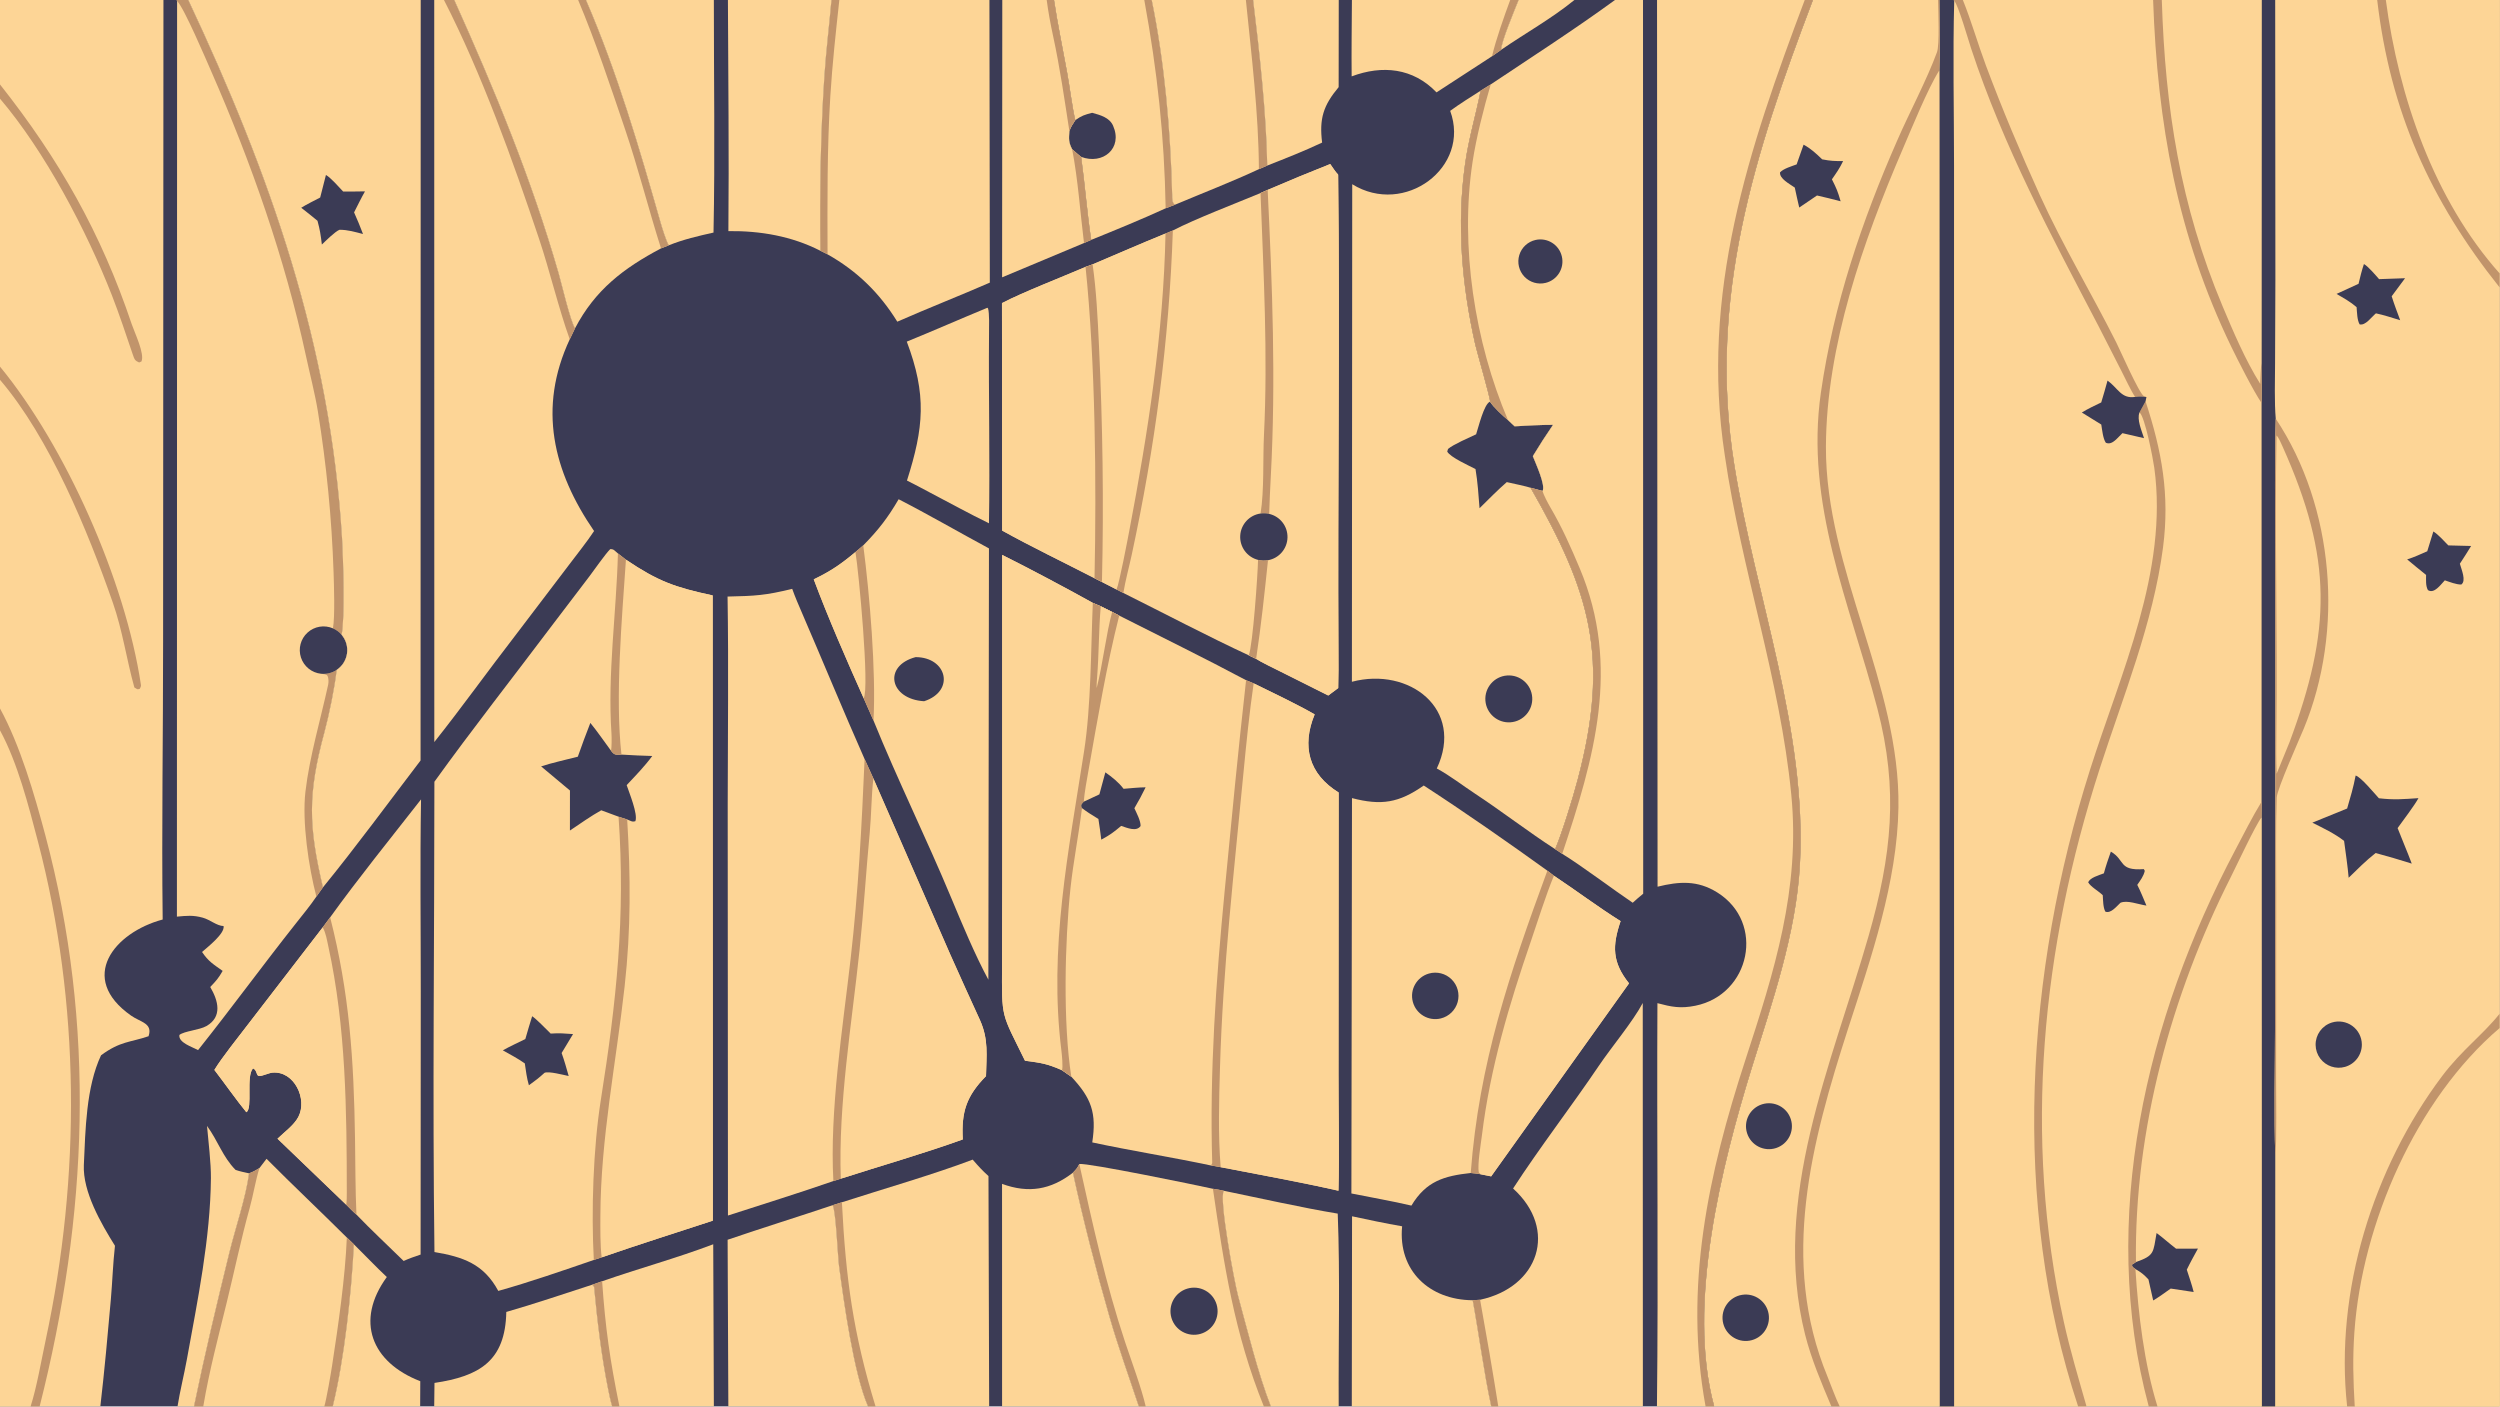
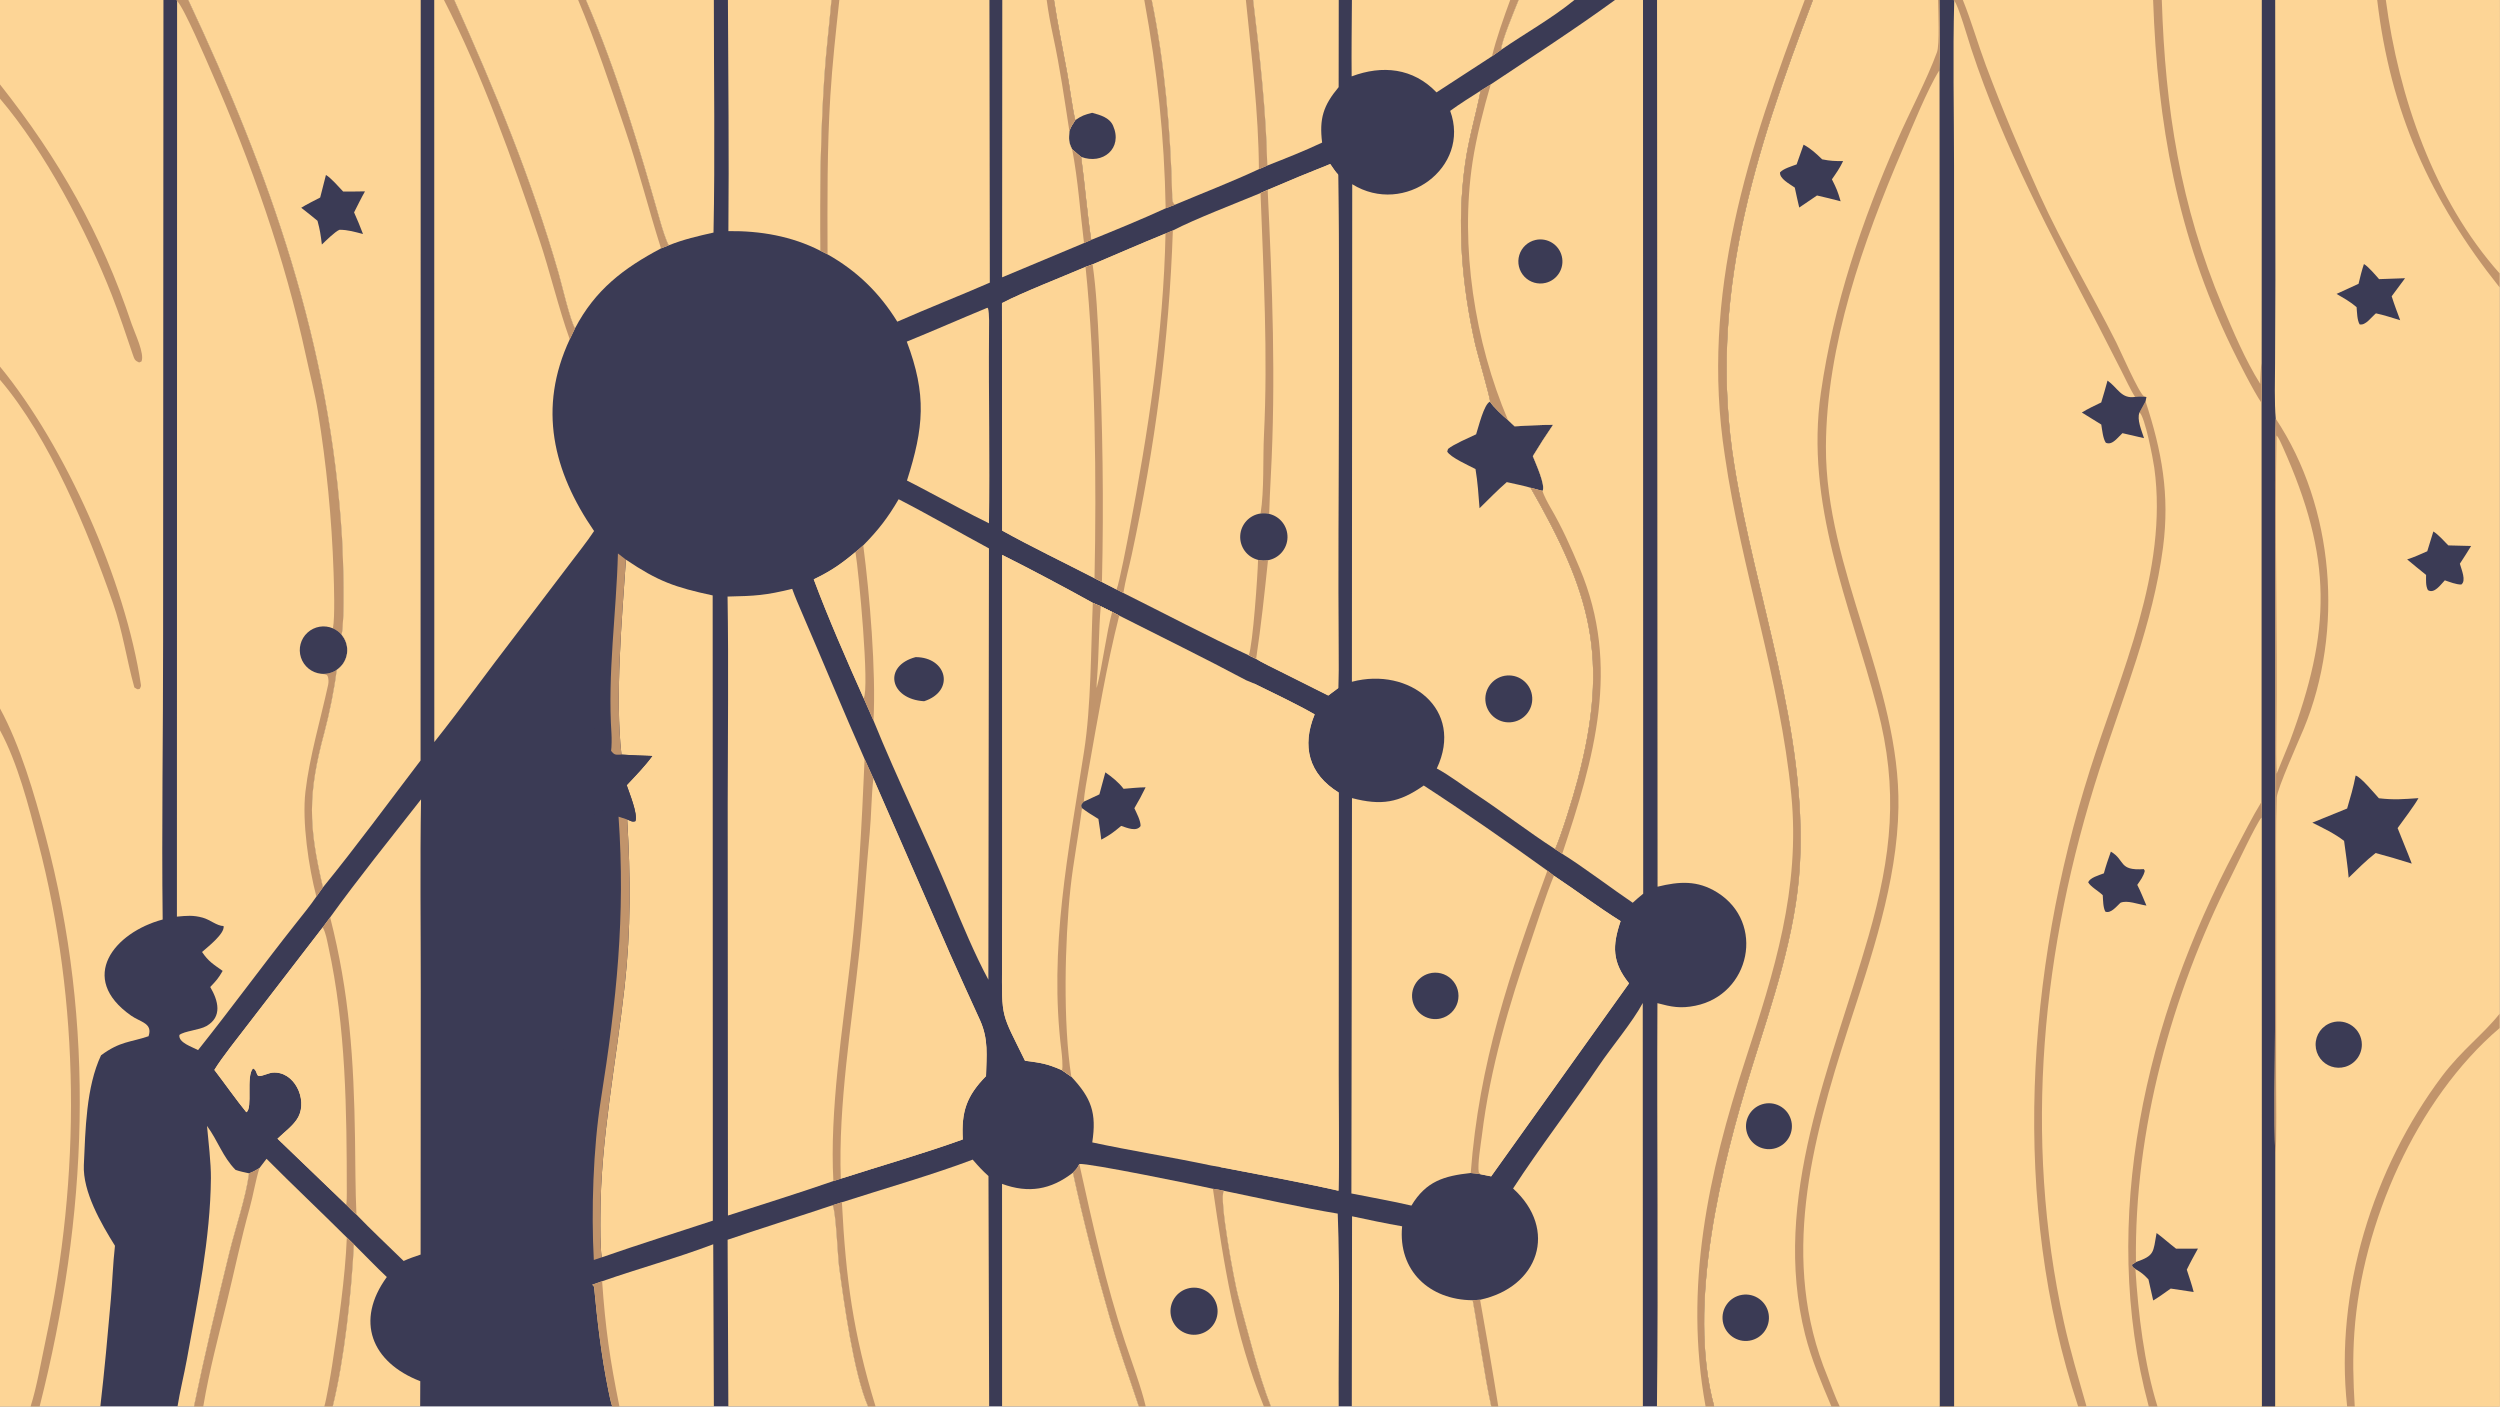
<svg xmlns="http://www.w3.org/2000/svg" width="3839" height="2160" viewBox="0 0 3839 2160">
  <path fill="#3B3B55" transform="matrix(2.109 0 0 2.109 6.10352e-05 0)" d="M0 0L119.011 0L128.595 0L137.109 0L306.323 0L316.169 0L323.258 0L330.766 0L420.963 0L426.65 0L519.764 0L530.013 0L605.399 0L611.136 0L720.428 0L729.783 0L762.125 0L767.432 0L833.174 0L838.577 0L907.144 0L912.418 0L974.766 0L984.351 0L1099.6 0L1105.73 0L1146.35 0L1175.89 0L1196.3 0L1206.52 0L1314.05 0L1320.02 0L1411.17 0L1412.01 0L1422.52 0L1429.19 0L1567.72 0L1574.05 0L1646.68 0L1656.61 0L1730.88 0L1737.17 0L1820 0L1820 199.057L1820 209.274L1820 738.123L1820 748.55L1820 1024L1714.52 1024L1708.98 1024L1656.58 1024L1646.77 1024L1570.87 1024L1564.53 1024L1519.22 1024L1513.1 1024L1422.82 1024L1412.11 1024L1339.5 1024L1333.44 1024L1248.13 1024L1241.85 1024L1206.45 1024L1196.21 1024L1090.92 1024L1085.8 1024L984.265 1024L974.724 1024L925.321 1024L920.206 1024L834.199 1024L829.183 1024L729.637 1024L720.224 1024L637.483 1024L632.013 1024L530.323 1024L519.774 1024L451.006 1024L445.739 1024L316.154 1024L305.923 1024L242.271 1024L236.154 1024L148.003 1024L141.246 1024L129.265 1024L73.066 1024L28.871 1024L22.283 1024L0 1024L0 531.774L0 515.837L0 276.548L0 266.95L0 71.848L0 61.488L0 0Z" />
  <path fill="#FDD596" transform="matrix(2.109 0 0 2.109 6.10352e-05 0)" d="M1412.01 0L1422.52 0L1429.19 0L1567.72 0L1574.05 0L1646.68 0L1656.61 0L1730.88 0L1737.17 0L1820 0L1820 199.057L1820 209.274L1820 738.123L1820 748.55L1820 1024L1714.52 1024L1708.98 1024L1656.58 1024L1646.77 1024L1570.87 1024L1564.53 1024L1519.22 1024L1513.1 1024L1422.82 1024L1412.11 1024L1412 51.322C1412.45 34.975 1412.01 16.52 1412.01 0Z" />
  <path fill="#FDD596" transform="matrix(2.109 0 0 2.109 6.10352e-05 0)" d="M1646.68 0L1656.61 0L1730.88 0L1737.17 0L1820 0L1820 199.057L1820 209.274L1820 738.123L1820 748.55L1820 1024L1714.52 1024L1708.98 1024L1656.58 1024L1646.77 1024L1646.64 595.19L1646.7 583.734L1646.7 293.4C1646.77 283.746 1646.8 274.337 1646.58 264.673L1646.68 0Z" />
  <path fill="#FDD596" transform="matrix(2.109 0 0 2.109 6.10352e-05 0)" d="M1714.52 1024C1713.41 1005.1 1712.94 988.885 1714.28 969.879C1719.86 890.983 1759.2 800.466 1820 748.55L1820 1024L1714.52 1024Z" />
  <path fill="#FDD596" transform="matrix(2.109 0 0 2.109 6.10352e-05 0)" d="M1737.17 0L1820 0L1820 199.057C1772.15 145.311 1746.51 70.397 1737.17 0Z" />
  <path fill="#3B3B55" transform="matrix(2.109 0 0 2.109 6.10352e-05 0)" d="M1646.68 0L1656.61 0L1656.75 203.659L1656.52 264.212C1656.44 276.222 1656 293.171 1657 304.843C1656.12 336.501 1656.57 368.628 1656.59 400.351L1656.74 575.436L1656.47 749.452C1656.45 778.655 1655.6 812.449 1656.67 841.364L1656.58 1024L1646.77 1024L1646.64 595.19L1646.7 583.734L1646.7 293.4C1646.77 283.746 1646.8 274.337 1646.58 264.673L1646.68 0Z" />
  <path fill="#C1946B" transform="matrix(2.109 0 0 2.109 6.10352e-05 0)" d="M1657 304.843C1699.83 369.251 1706.83 459.321 1677.42 530.53C1674.09 538.6 1657.96 574.474 1657.74 580.718C1656.96 602.744 1657.36 627.775 1657.37 649.978L1657.27 783.44C1657.26 791.776 1657.84 835.631 1656.67 841.364C1655.6 812.449 1656.45 778.655 1656.47 749.452L1656.74 575.436L1656.59 400.351C1656.57 368.628 1656.12 336.501 1657 304.843Z" />
  <path fill="#FDD596" transform="matrix(2.109 0 0 2.109 6.10352e-05 0)" d="M1657.57 317.097C1659.11 318.408 1661.09 323.146 1662.02 325.216C1698.67 406.96 1697.39 458.885 1667.11 540.235L1657.66 563.373C1657.29 553.317 1657.34 542.753 1657.47 532.673C1658.38 460.943 1656.25 388.778 1657.57 317.097Z" />
  <path fill="#C1946B" transform="matrix(2.109 0 0 2.109 6.10352e-05 0)" d="M1820 738.123L1820 748.55C1759.2 800.466 1719.86 890.983 1714.28 969.879C1712.94 988.885 1713.41 1005.1 1714.52 1024L1708.98 1024C1699.82 940.456 1727.87 850.437 1778.15 783.528C1792.24 764.781 1807.94 753.304 1820 738.123Z" />
  <path fill="#C1946B" transform="matrix(2.109 0 0 2.109 6.10352e-05 0)" d="M1730.88 0L1737.17 0C1746.51 70.397 1772.15 145.311 1820 199.057L1820 209.274C1769.37 145.683 1740.35 81.055 1730.88 0Z" />
  <path fill="#3B3B55" transform="matrix(2.109 0 0 2.109 6.10352e-05 0)" d="M1715.18 564.688C1718.79 565.52 1728.92 577.772 1732.11 581.233C1743.31 582.513 1749.67 581.899 1760.92 581.144C1758.17 586.303 1749.58 597.577 1745.74 602.941C1749.09 611.642 1752.72 619.895 1756.04 628.804C1747.13 625.98 1738.77 623.554 1729.74 621.095C1722.75 626.563 1716.47 632.905 1710.1 639.096C1709.37 630.458 1707.91 620.914 1706.77 612.25C1699.4 606.612 1691.87 603.143 1683.66 598.99L1708.99 588.696C1711.46 580.296 1713.52 573.327 1715.18 564.688Z" />
  <path fill="#3B3B55" transform="matrix(2.109 0 0 2.109 6.10352e-05 0)" d="M1721.22 192.249C1724.18 193.839 1729.8 200.45 1732.24 203.245L1751.17 202.578C1747.89 206.896 1744.65 211.349 1741.42 215.712C1743.29 221.656 1745.45 227.32 1747.62 233.153C1741.97 231.435 1735.67 229.344 1729.95 228.149C1726.61 230.915 1722.34 237.253 1718.09 236.173C1716.25 233.159 1716.2 227.381 1715.88 223.645C1711.26 219.626 1706.53 217.096 1701.27 214.01L1717.3 206.644C1718.52 201.547 1719.55 197.258 1721.22 192.249Z" />
  <path fill="#3B3B55" transform="matrix(2.109 0 0 2.109 6.10352e-05 0)" d="M1771.76 386.973C1775.34 389.175 1779.61 393.977 1782.66 397.115L1799.27 397.534C1796.94 401.545 1793.62 406.453 1791.07 410.452C1792.24 414.8 1795.89 422.886 1792.11 425.608C1788.4 425.65 1783.75 423.767 1780.12 422.545C1776.95 425.878 1772.31 432.617 1767.8 429.65C1766.08 426.482 1766.47 422.301 1766.48 418.614C1761.92 415.034 1757.19 411.011 1752.68 407.312C1757.64 405.777 1762.56 403.479 1767.33 401.392L1771.76 386.973Z" />
  <path fill="#3B3B55" transform="matrix(2.109 0 0 2.109 6.10352e-05 0)" d="M1697.82 744.544C1702.9 742.944 1708.44 743.849 1712.76 746.982C1717.07 750.115 1719.65 755.107 1719.7 760.44C1719.77 768.015 1714.78 774.708 1707.5 776.793C1700.79 778.714 1693.6 776.298 1689.41 770.72C1687.27 767.88 1686.09 764.438 1686.04 760.887C1685.91 753.431 1690.7 746.782 1697.82 744.544Z" />
  <path fill="#FDD596" transform="matrix(2.109 0 0 2.109 6.10352e-05 0)" d="M1412.01 0L1422.52 0L1429.19 0C1435.46 15.505 1440.05 31.814 1445.92 47.514C1457.86 79.453 1471.15 111.046 1485.25 142.098C1501.89 178.735 1522.89 213.514 1540.95 249.475C1543.47 254.486 1557.75 286.993 1561.06 288.469C1561.65 288.729 1562.25 288.911 1562.86 289.085L1562.22 292.218C1574.11 328.475 1579.92 360.355 1574.94 398.602C1567.76 453.732 1545.83 507.056 1528.8 559.817C1486.65 690.437 1472.98 827.591 1502.71 962.484C1507.25 983.096 1513.44 1003.66 1519.22 1024L1513.1 1024L1422.82 1024L1412.11 1024L1412 51.322C1412.45 34.975 1412.01 16.52 1412.01 0Z" />
  <path fill="#3B3B55" transform="matrix(2.109 0 0 2.109 6.10352e-05 0)" d="M1412.01 0L1422.52 0L1422.9 0.609C1421.83 39.225 1422.77 81.863 1422.77 120.773L1422.75 350.276L1422.82 1024L1412.11 1024L1412 51.322C1412.45 34.975 1412.01 16.52 1412.01 0Z" />
  <path fill="#C1946B" transform="matrix(2.109 0 0 2.109 6.10352e-05 0)" d="M1562.22 292.218C1574.11 328.475 1579.92 360.355 1574.94 398.602C1567.76 453.732 1545.83 507.056 1528.8 559.817C1486.65 690.437 1472.98 827.591 1502.71 962.484C1507.25 983.096 1513.44 1003.66 1519.22 1024L1513.1 1024C1463.93 875.694 1475.11 707.57 1521.8 560.447C1544.12 490.114 1578.84 415.746 1568.59 340.701C1567.74 334.443 1561.8 303.312 1557.81 300.324L1562.22 292.218Z" />
  <path fill="#C1946B" transform="matrix(2.109 0 0 2.109 6.10352e-05 0)" d="M1422.52 0L1429.19 0C1435.46 15.505 1440.05 31.814 1445.92 47.514C1457.86 79.453 1471.15 111.046 1485.25 142.098C1501.89 178.735 1522.89 213.514 1540.95 249.475C1543.47 254.486 1557.75 286.993 1561.06 288.469C1561.65 288.729 1562.25 288.911 1562.86 289.085C1559.23 288.676 1558.29 288.527 1554.61 289.001C1551.83 284.95 1547.22 275.175 1544.81 270.418L1528.04 237.593C1493.38 171.219 1458.84 106.938 1435.27 35.499C1433.4 29.826 1425.73 3.206 1422.9 0.609L1422.52 0Z" />
  <path fill="#3B3B55" transform="matrix(2.109 0 0 2.109 6.10352e-05 0)" d="M1534.53 277.115C1542.21 282.582 1544.45 290.533 1554.61 289.001C1558.29 288.527 1559.23 288.676 1562.86 289.085L1562.22 292.218L1557.81 300.324C1555.76 305.362 1559.33 313.449 1561.1 319.036L1545.39 315.391C1541.79 318.643 1537.98 324.471 1533.29 322.375C1531.2 319.36 1530.61 312.989 1529.98 309.12L1515.82 300.355C1520.45 297.524 1525.07 295.384 1529.94 293.03C1531.53 288.162 1533.09 282.118 1534.53 277.115Z" />
  <path fill="#FDD596" transform="matrix(2.109 0 0 2.109 6.10352e-05 0)" d="M1555.23 918.916C1553.9 823.003 1581.17 723.951 1624.11 638.978C1628.03 631.21 1642.54 600.156 1646.64 595.19L1646.77 1024L1570.87 1024C1561.19 992.804 1556.92 956.767 1554.85 924.03C1552.67 922.348 1552.81 923.001 1552.27 920.875L1555.23 918.916Z" />
  <path fill="#3B3B55" transform="matrix(2.109 0 0 2.109 6.10352e-05 0)" d="M1570.25 897.783C1575.44 901.636 1579.61 905.493 1584.43 909.181L1600.35 909.15C1597.56 914.238 1594.75 919.252 1592.24 924.484C1593.95 929.755 1595.91 935.398 1597.26 940.738C1591.67 939.855 1586.15 939.003 1580.53 938.227C1576.41 941.142 1572.1 944.331 1567.78 946.897L1564.34 931.617C1561.13 928.104 1559.05 926.439 1554.85 924.03C1552.67 922.348 1552.81 923.001 1552.27 920.875L1555.23 918.916C1568.96 914.123 1567.68 911.987 1570.25 897.783Z" />
  <path fill="#FDD596" transform="matrix(2.109 0 0 2.109 6.10352e-05 0)" d="M1574.05 0L1646.68 0L1646.58 264.673C1646.03 268.495 1645.92 275.457 1645.74 279.53C1634.99 262.462 1626.12 241.593 1618.31 222.988C1587.51 149.648 1576.51 79.04 1574.05 0Z" />
  <path fill="#C1946B" transform="matrix(2.109 0 0 2.109 6.10352e-05 0)" d="M1646.7 583.734L1646.64 595.19C1642.54 600.156 1628.03 631.21 1624.11 638.978C1581.17 723.951 1553.9 823.003 1555.23 918.916L1552.27 920.875C1552.81 923.001 1552.67 922.348 1554.85 924.03C1556.92 956.767 1561.19 992.804 1570.87 1024L1564.53 1024C1527.85 888.011 1562.75 741.323 1627.44 619.096C1633.64 607.383 1639.82 595.007 1646.7 583.734Z" />
  <path fill="#C1946B" transform="matrix(2.109 0 0 2.109 6.10352e-05 0)" d="M1567.72 0L1574.05 0C1576.51 79.04 1587.51 149.648 1618.31 222.988C1626.12 241.593 1634.99 262.462 1645.74 279.53C1645.92 275.457 1646.03 268.495 1646.58 264.673C1646.8 274.337 1646.77 283.746 1646.7 293.4C1641.35 285.895 1628.96 261.407 1624.74 252.686C1585.16 170.94 1570.87 89.807 1567.72 0Z" />
  <path fill="#3B3B55" transform="matrix(2.109 0 0 2.109 6.10352e-05 0)" d="M1536.96 620.079C1547.65 626.34 1542.31 634.139 1560.98 632.822L1561.65 634.088C1560.8 637.99 1558.43 640.989 1556.18 644.295C1558.52 648.775 1560.84 654.645 1562.86 659.377C1556.69 658.459 1548.8 655.181 1543.91 657.342C1540.99 660.087 1536.89 665.325 1532.96 663.791C1531.25 660.853 1531.3 655.43 1531.06 651.822C1527.78 648.591 1522.28 645.76 1520.43 642.388C1521.94 638.97 1527.99 637.404 1531.87 635.889C1533.36 630.292 1535.05 625.52 1536.96 620.079Z" />
  <path fill="#FDD596" transform="matrix(2.109 0 0 2.109 6.10352e-05 0)" d="M1320.02 0L1411.17 0L1412.01 0C1412.01 16.52 1412.45 34.975 1412 51.322L1412.11 1024L1339.5 1024L1333.44 1024L1248.13 1024C1228.01 950.048 1253.46 848.939 1275.42 777.761C1290.22 730.253 1307.79 679.927 1310.55 629.734C1315.9 532.153 1278.26 434.63 1262.84 338.93C1243.26 217.463 1277.55 111.871 1320.02 0Z" />
  <path fill="#FDD596" transform="matrix(2.109 0 0 2.109 6.10352e-05 0)" d="M1339.5 1024C1336.56 1018.12 1333.24 1008.62 1330.59 1002.22C1295.74 917.797 1318.98 831.803 1345.64 748.92C1362.24 697.69 1381.49 642.288 1382.29 587.841C1383.61 498.484 1329.15 414.933 1329.49 325.286C1329.77 251.696 1356.6 175.674 1385.38 108.64C1391.9 93.457 1403.68 64.455 1412 51.322L1412.11 1024L1339.5 1024Z" />
  <path fill="#C1946B" transform="matrix(2.109 0 0 2.109 6.10352e-05 0)" d="M1411.17 0L1412.01 0C1412.01 16.52 1412.45 34.975 1412 51.322C1403.68 64.455 1391.9 93.457 1385.38 108.64C1356.6 175.674 1329.77 251.696 1329.49 325.286C1329.15 414.933 1383.61 498.484 1382.29 587.841C1381.49 642.288 1362.24 697.69 1345.64 748.92C1318.98 831.803 1295.74 917.797 1330.59 1002.22C1333.24 1008.62 1336.56 1018.12 1339.5 1024L1333.44 1024C1326.16 1006.77 1318.85 989.679 1314.31 971.663C1289.46 872.847 1333.8 774.905 1360.54 681.54C1377.33 622.909 1382.52 575.249 1366.96 515.924C1346.78 439.012 1314.1 367.098 1325.84 285.737C1335.07 221.774 1355.61 160.926 1381.59 101.861C1390.01 82.453 1403.01 58.063 1410.34 38.017C1412.36 32.477 1411.26 7.711 1411.17 0Z" />
  <path fill="#3B3B55" transform="matrix(2.109 0 0 2.109 6.10352e-05 0)" d="M1313.22 105.322C1318.55 108.226 1322.44 111.854 1326.74 116.016C1333.14 117.271 1335.6 117.27 1342 117.295C1339.39 122.706 1337.24 125.665 1333.85 130.565C1337.37 137.611 1338.01 139.141 1340.2 146.563C1334.63 145.005 1328.64 143.683 1323 142.334L1310.05 151.116C1308.91 146.489 1307.86 141.272 1306.81 136.578C1303.08 133.922 1295.5 130.094 1296.09 125.455C1298.73 122.734 1304.41 121.099 1308.16 119.708L1313.22 105.322Z" />
  <path fill="#3B3B55" transform="matrix(2.109 0 0 2.109 6.10352e-05 0)" d="M1268.48 942.782C1277.66 941.34 1286.29 947.594 1287.78 956.775C1289.27 965.957 1283.06 974.617 1273.89 976.154C1264.65 977.702 1255.91 971.438 1254.41 962.189C1252.91 952.94 1259.22 944.235 1268.48 942.782Z" />
  <path fill="#3B3B55" transform="matrix(2.109 0 0 2.109 6.10352e-05 0)" d="M1282.99 804.065C1291.76 801.312 1301.11 806.152 1303.92 814.901C1306.73 823.651 1301.95 833.03 1293.22 835.9C1284.41 838.797 1274.93 833.964 1272.09 825.132C1269.25 816.299 1274.15 806.845 1282.99 804.065Z" />
  <path fill="#FDD596" transform="matrix(2.109 0 0 2.109 6.10352e-05 0)" d="M0 0L119.011 0L118.758 467.724C118.799 534.644 117.634 602.686 118.45 669.517C83.147 678.943 56.326 712.076 95.487 739.511C102.394 744.35 111.378 744.957 108.164 754.493C94.829 759.061 87.643 757.99 73.576 768.365C62.669 791.564 62.201 822.886 61.052 848.223C60.168 867.704 73.561 890.798 83.708 907.066C82.222 920.146 81.852 933.124 80.706 946.214C78.436 972.158 76.059 998.127 73.066 1024L28.871 1024L22.283 1024L0 1024L0 531.774L0 515.837L0 276.548L0 266.95L0 71.848L0 61.488L0 0Z" />
  <path fill="#FDD596" transform="matrix(2.109 0 0 2.109 6.10352e-05 0)" d="M0 531.774C12.819 555.315 20.848 586.8 27.644 612.797C58.524 730.924 58.859 856.364 33.303 975.504C30.146 990.223 26.761 1010.19 22.283 1024L0 1024L0 531.774Z" />
  <path fill="#C1946B" transform="matrix(2.109 0 0 2.109 6.10352e-05 0)" d="M0 515.837C14.721 542.768 25.09 578.491 33 608.153C69.965 746.783 63.948 885.576 28.871 1024L22.283 1024C26.761 1010.19 30.146 990.223 33.303 975.504C58.859 856.364 58.524 730.924 27.644 612.797C20.848 586.8 12.819 555.315 0 531.774L0 515.837Z" />
  <path fill="#C1946B" transform="matrix(2.109 0 0 2.109 6.10352e-05 0)" d="M0 266.95C47.616 324.78 91.305 422.764 102.649 498.864C102.772 499.686 102.172 500.851 101.746 501.558C99.612 502.114 100.393 502.019 97.826 500.539C92.144 480.156 89.261 459.146 82.169 438.842C63.858 386.423 36.155 318.871 0 276.548L0 266.95Z" />
  <path fill="#C1946B" transform="matrix(2.109 0 0 2.109 6.10352e-05 0)" d="M0 61.488C43.13 116.031 73.633 169.73 95.911 236.044C97.992 242.236 105.534 257.682 102.986 263.195L101.293 263.943C98.155 262.512 97.97 261.886 96.584 257.832C91.721 243.605 86.974 229.075 81.498 215.07C62.996 167.748 32.746 110.339 0 71.848L0 61.488Z" />
  <path fill="#FDD596" transform="matrix(2.109 0 0 2.109 6.10352e-05 0)" d="M1206.52 0L1314.05 0L1320.02 0C1277.55 111.871 1243.26 217.463 1262.84 338.93C1278.26 434.63 1315.9 532.153 1310.55 629.734C1307.79 679.927 1290.22 730.253 1275.42 777.761C1253.46 848.939 1228.01 950.048 1248.13 1024L1241.85 1024L1206.45 1024C1207.57 926.37 1206.29 828.111 1206.8 730.421C1217.03 733.145 1223.54 734.487 1234.38 732.295C1274.45 724.199 1285.62 671.768 1250.3 649.768C1235.97 640.842 1222.71 641.737 1206.9 645.62L1206.52 0Z" />
  <path fill="#C1946B" transform="matrix(2.109 0 0 2.109 6.10352e-05 0)" d="M1314.05 0L1320.02 0C1277.55 111.871 1243.26 217.463 1262.84 338.93C1278.26 434.63 1315.9 532.153 1310.55 629.734C1307.79 679.927 1290.22 730.253 1275.42 777.761C1253.46 848.939 1228.01 950.048 1248.13 1024L1241.85 1024C1225.91 936.99 1243.82 854.758 1270.84 771.774C1291.81 707.393 1311 647.4 1304.25 578.441C1296.06 494.586 1267.99 414.991 1255.89 331.801C1237.71 213.661 1273.22 108.532 1314.05 0Z" />
  <path fill="#FDD596" transform="matrix(2.109 0 0 2.109 6.10352e-05 0)" d="M128.595 0L137.109 0C196.578 126.588 240.577 250.964 249.058 392.171C249.854 405.432 251.257 451.116 248.712 462.178C251.908 465.934 253.348 470.878 252.668 475.763C251.988 480.649 249.253 485.011 245.153 487.751C243.643 500.84 239.695 520.245 236.19 533.236C224.055 578.206 224.549 601.04 235.141 646.121L230.364 652.829C226.115 659.135 220.157 666.406 215.382 672.434C191.297 702.843 168.373 734.266 144.222 764.598C140.03 762.292 129.733 759.175 130.625 753.56C134.197 750.695 145.169 750.036 150.314 747.087C161.992 740.393 159.025 728.749 153.079 718.66C157.442 714.057 158.962 712.434 162.119 706.929C155.312 702.058 151.777 700.09 147.114 693.152C150.983 689.701 163.854 679.77 162.793 674.272C157.869 674.167 153.056 669.691 147.675 668.189C140.615 666.219 135.857 666.761 128.815 667.424L128.941 0.761L128.595 0Z" />
  <path fill="#C1946B" transform="matrix(2.109 0 0 2.109 6.10352e-05 0)" d="M128.595 0L137.109 0C196.578 126.588 240.577 250.964 249.058 392.171C249.854 405.432 251.257 451.116 248.712 462.178C246.997 460.163 244.843 458.568 242.414 457.517C243.97 449.323 243.176 425.551 242.873 416.521C241.563 377.518 237.702 338.036 231.444 299.512C229.381 286.807 225.476 271.703 222.725 258.947C207.439 188.074 182.879 118.322 153.824 51.993C150.081 43.446 133.887 5.369 128.941 0.761L128.595 0Z" />
  <path fill="#C1946B" transform="matrix(2.109 0 0 2.109 6.10352e-05 0)" d="M245.153 487.751C243.643 500.84 239.695 520.245 236.19 533.236C224.055 578.206 224.549 601.04 235.141 646.121L230.364 652.829C224.734 631.439 219.85 598.33 222.391 576.428C225.343 550.982 233.462 523.718 238.932 498.57C239.343 496.684 239.337 493.739 238.403 491.99C237.814 490.888 235.362 490.851 233.718 490.565C237.742 490.995 241.788 489.999 245.153 487.751Z" />
  <path fill="#3B3B55" transform="matrix(2.109 0 0 2.109 6.10352e-05 0)" d="M233.718 490.565C226.958 489.843 221.25 485.222 219.133 478.76C217.017 472.297 218.886 465.194 223.909 460.611C228.932 456.028 236.175 454.817 242.414 457.517C244.843 458.568 246.997 460.163 248.712 462.178C251.908 465.934 253.348 470.878 252.668 475.763C251.988 480.649 249.253 485.011 245.153 487.751C241.788 489.999 237.742 490.995 233.718 490.565Z" />
  <path fill="#FDD596" transform="matrix(2.109 0 0 2.109 6.10352e-05 0)" d="M1078.07 66.028C1074.58 83.756 1069.4 100.702 1066.81 118.987C1060.54 163.199 1064.35 207.595 1074.19 251.011C1075.32 255.997 1085.48 291.057 1084.91 292.439C1087.65 296.693 1094.05 302.428 1097.99 305.883C1099.44 307.251 1101.36 309.176 1102.84 310.41C1112.17 309.907 1121.4 309.331 1130.76 309.354C1125.4 317.154 1120.97 324.044 1116.07 332.139C1118.04 337.217 1125.58 353.435 1123.12 357.502L1114.43 355.136C1157.94 431.159 1172.34 478.707 1148.7 567.785C1145.04 581.585 1137.69 605.463 1132.34 618.297C1113.05 605.866 1093.35 590.613 1074.07 577.93C1064.9 571.901 1055.84 564.768 1046.16 559.545C1066.5 516.374 1026.1 485.354 984.342 496.414L984.577 134.134C1022.61 157.72 1071.02 121.904 1055.9 80.715C1062.99 75.514 1070.65 70.77 1078.07 66.028Z" />
  <path fill="#3B3B55" transform="matrix(2.109 0 0 2.109 6.10352e-05 0)" d="M1074.79 316.225C1076.56 310.904 1080.49 294.212 1084.91 292.439C1087.65 296.693 1094.05 302.428 1097.99 305.883C1099.44 307.251 1101.36 309.176 1102.84 310.41C1112.17 309.907 1121.4 309.331 1130.76 309.354C1125.4 317.154 1120.97 324.044 1116.07 332.139C1118.04 337.217 1125.58 353.435 1123.12 357.502L1114.43 355.136C1112.41 354.323 1099.96 351.678 1097.11 351.031C1090.46 356.798 1083.61 363.819 1077.28 370.035C1076.54 360.42 1075.94 351.039 1074.34 341.512C1069.51 338.992 1055.99 332.974 1053.75 328.793L1054.34 326.89C1058.13 323.605 1069.71 318.648 1074.79 316.225Z" />
  <path fill="#3B3B55" transform="matrix(2.109 0 0 2.109 6.10352e-05 0)" d="M1097.37 491.833C1106.79 491.16 1114.97 498.261 1115.63 507.686C1116.29 517.111 1109.17 525.282 1099.75 525.926C1090.35 526.569 1082.2 519.474 1081.54 510.07C1080.89 500.666 1087.97 492.506 1097.37 491.833Z" />
  <path fill="#FDD596" transform="matrix(2.109 0 0 2.109 6.10352e-05 0)" d="M1175.89 0L1196.3 0L1196.44 650.719C1193.99 652.792 1191.1 655.116 1188.81 657.311C1174.6 647.719 1151.02 629.949 1137.48 621.691L1132.34 618.297C1137.69 605.463 1145.04 581.585 1148.7 567.785C1172.34 478.707 1157.94 431.159 1114.43 355.136L1123.12 357.502C1125.58 353.435 1118.04 337.217 1116.07 332.139C1120.97 324.044 1125.4 317.154 1130.76 309.354C1121.4 309.331 1112.17 309.907 1102.84 310.41C1101.36 309.176 1099.44 307.251 1097.99 305.883C1094.05 302.428 1087.65 296.693 1084.91 292.439C1085.48 291.057 1075.32 255.997 1074.19 251.011C1064.35 207.595 1060.54 163.199 1066.81 118.987C1069.4 100.702 1074.58 83.756 1078.07 66.028L1085.42 61.467C1114.77 41.875 1147.54 20.704 1175.89 0Z" />
  <path fill="#C1946B" transform="matrix(2.109 0 0 2.109 6.10352e-05 0)" d="M1114.43 355.136L1123.12 357.502C1123.94 360.476 1127.09 366.409 1128.81 369.352C1137.41 384.067 1143.69 398.263 1150.27 413.895C1180.27 485.226 1160.73 552.184 1137.48 621.691L1132.34 618.297C1137.69 605.463 1145.04 581.585 1148.7 567.785C1172.34 478.707 1157.94 431.159 1114.43 355.136Z" />
  <path fill="#C1946B" transform="matrix(2.109 0 0 2.109 6.10352e-05 0)" d="M1078.07 66.028L1085.42 61.467C1080.34 78.769 1074.9 100.166 1072.2 117.914C1062.91 179.033 1073.71 248.914 1097.99 305.883C1094.05 302.428 1087.65 296.693 1084.91 292.439C1085.48 291.057 1075.32 255.997 1074.19 251.011C1064.35 207.595 1060.54 163.199 1066.81 118.987C1069.4 100.702 1074.58 83.756 1078.07 66.028Z" />
  <path fill="#3B3B55" transform="matrix(2.109 0 0 2.109 6.10352e-05 0)" d="M1118.08 174.715C1126.66 172.797 1135.18 178.132 1137.2 186.685C1139.23 195.237 1134 203.827 1125.47 205.957C1119.86 207.359 1113.93 205.634 1109.95 201.443C1105.97 197.252 1104.55 191.242 1106.23 185.709C1107.91 180.177 1112.44 175.977 1118.08 174.715Z" />
  <path fill="#FDD596" transform="matrix(2.109 0 0 2.109 6.10352e-05 0)" d="M137.109 0L306.323 0L306.222 553.719C283.141 583.968 259.099 616.775 235.141 646.121C224.549 601.04 224.055 578.206 236.19 533.236C239.695 520.245 243.643 500.84 245.153 487.751C249.253 485.011 251.988 480.649 252.668 475.763C253.348 470.878 251.908 465.934 248.712 462.178C251.257 451.116 249.854 405.432 249.058 392.171C240.577 250.964 196.578 126.588 137.109 0Z" />
  <path fill="#3B3B55" transform="matrix(2.109 0 0 2.109 6.10352e-05 0)" d="M237.326 127.395C240.8 129.341 246.835 136.264 249.844 139.449C255.095 139.53 260.495 139.399 265.758 139.337C263.066 144.016 260.303 149.763 257.81 154.642C260.256 159.982 262.188 164.918 264.309 170.382C258.433 168.895 253.253 167.276 247.175 167.307C243.87 168.666 237.209 175.349 234.359 178.05C233.51 171.077 233.001 167.521 231.174 160.77C227.81 157.835 222.903 154.128 219.325 151.271C223.181 148.834 228.97 146.008 233.128 143.823L237.326 127.395Z" />
  <path fill="#FDD596" transform="matrix(2.109 0 0 2.109 6.10352e-05 0)" d="M316.169 0L323.258 0L330.766 0C360.324 65.772 386.845 129.77 406.771 199.092C408.942 206.643 415.274 233.888 418.701 239.042L414.838 247.066C391.497 297.055 402.647 343.123 432.554 386.662C427.837 393.94 419.399 404.464 413.991 411.691L374.778 463.27C355.124 488.697 336.082 515.322 316.229 540.305L316.169 0Z" />
  <path fill="#C1946B" transform="matrix(2.109 0 0 2.109 6.10352e-05 0)" d="M323.258 0L330.766 0C360.324 65.772 386.845 129.77 406.771 199.092C408.942 206.643 415.274 233.888 418.701 239.042L414.838 247.066C406.766 224.666 400.315 197.231 392.477 173.838C373.252 116.464 350.829 53.882 323.258 0Z" />
  <path fill="#FDD596" transform="matrix(2.109 0 0 2.109 6.10352e-05 0)" d="M605.399 0L611.136 0L720.428 0L720.704 205.787C698.364 215.541 675.746 224.362 653.338 234.223C640.435 213.327 624.064 197.315 602.56 185.205L597.28 182.575C596.839 140.11 597.438 97.939 600.241 55.556C601.451 37.26 603.792 18.353 605.399 0Z" />
  <path fill="#C1946B" transform="matrix(2.109 0 0 2.109 6.10352e-05 0)" d="M605.399 0L611.136 0C608.582 23.314 606.042 46.508 604.584 69.927C602.198 108.232 602.437 146.836 602.56 185.205L597.28 182.575C596.839 140.11 597.438 97.939 600.241 55.556C601.451 37.26 603.792 18.353 605.399 0Z" />
  <path fill="#FDD596" transform="matrix(2.109 0 0 2.109 6.10352e-05 0)" d="M1101.7 865.363C1121.32 835.162 1144.13 805.673 1164.33 775.765C1173.41 762.311 1188.81 744.019 1196.12 730.301L1196.21 1024L1090.92 1024L1085.8 1024C1080.68 1000.86 1076.77 970.95 1072.28 946.726L1077.68 946.371C1120.33 937.25 1134.76 895.35 1101.7 865.363Z" />
  <path fill="#C1946B" transform="matrix(2.109 0 0 2.109 6.10352e-05 0)" d="M1072.28 946.726L1077.68 946.371C1082.11 970.747 1087.06 999.493 1090.92 1024L1085.8 1024C1080.68 1000.86 1076.77 970.95 1072.28 946.726Z" />
  <path fill="#FDD596" transform="matrix(2.109 0 0 2.109 6.10352e-05 0)" d="M330.766 0L420.963 0L426.65 0C449.383 52.466 465.517 107.707 481.134 162.558C482.086 165.902 485.236 176.071 486.985 178.6L481.298 180.858C454.037 195.277 433.319 211.044 418.701 239.042C415.274 233.888 408.942 206.643 406.771 199.092C386.845 129.77 360.324 65.772 330.766 0Z" />
  <path fill="#C1946B" transform="matrix(2.109 0 0 2.109 6.10352e-05 0)" d="M420.963 0L426.65 0C449.383 52.466 465.517 107.707 481.134 162.558C482.086 165.902 485.236 176.071 486.985 178.6L481.298 180.858C472.146 152.078 464.767 122.537 455.052 93.908C444.394 62.5 433.808 30.586 420.963 0Z" />
  <path fill="#FDD596" transform="matrix(2.109 0 0 2.109 6.10352e-05 0)" d="M613.01 875.396C641.875 866.074 680.445 854.939 708.237 844.334C712.467 849.227 714.922 851.946 719.727 856.302L720.224 1024L637.483 1024L632.013 1024C621.626 1000.18 614.397 947.893 610.9 921.676C610.026 915.12 608.572 880.674 606.213 877.538L613.01 875.396Z" />
  <path fill="#C1946B" transform="matrix(2.109 0 0 2.109 6.10352e-05 0)" d="M606.213 877.538L613.01 875.396C615.845 931.232 621.254 970.871 637.483 1024L632.013 1024C621.626 1000.18 614.397 947.893 610.9 921.676C610.026 915.12 608.572 880.674 606.213 877.538Z" />
  <path fill="#FDD596" transform="matrix(2.109 0 0 2.109 6.10352e-05 0)" d="M785.869 847.54C791.947 846.592 871.426 862.944 883.146 865.567C885.602 865.973 888.778 866.401 891.124 867.025C887.239 871.669 898.794 933.791 901.536 943.824C908.453 969.135 915.826 999.594 925.321 1024L920.206 1024L834.199 1024L829.183 1024C821.923 1002.15 814.17 980.772 807.793 958.625C797.81 923.956 788.909 889.12 781.188 853.874C783.583 851.336 784.309 850.71 785.869 847.54Z" />
  <path fill="#C1946B" transform="matrix(2.109 0 0 2.109 6.10352e-05 0)" d="M785.869 847.54C795.623 891.453 805.003 934.419 819.23 977.276C823.726 990.819 831.195 1010.75 834.199 1024L829.183 1024C821.923 1002.15 814.17 980.772 807.793 958.625C797.81 923.956 788.909 889.12 781.188 853.874C783.583 851.336 784.309 850.71 785.869 847.54Z" />
  <path fill="#C1946B" transform="matrix(2.109 0 0 2.109 6.10352e-05 0)" d="M883.146 865.567C885.602 865.973 888.778 866.401 891.124 867.025C887.239 871.669 898.794 933.791 901.536 943.824C908.453 969.135 915.826 999.594 925.321 1024L920.206 1024C898.727 970.851 891.281 921.458 883.146 865.567Z" />
  <path fill="#3B3B55" transform="matrix(2.109 0 0 2.109 6.10352e-05 0)" d="M864.432 938.294C873.559 935.532 883.187 940.745 885.865 949.899C888.544 959.053 883.245 968.635 874.07 971.231C865.011 973.794 855.58 968.577 852.935 959.539C850.291 950.502 855.421 941.021 864.432 938.294Z" />
  <path fill="#FDD596" transform="matrix(2.109 0 0 2.109 6.10352e-05 0)" d="M188.874 850.523L194.069 843.745C213.27 863.064 233.181 881.807 252.535 901.069L257.682 905.999C255.847 941.64 250.777 989.49 242.271 1024L236.154 1024L148.003 1024L141.246 1024C149.073 986.088 157.805 949.599 167.011 912C171.356 894.254 179.115 871.607 181.331 854.326C184.047 853.414 186.393 851.945 188.874 850.523Z" />
  <path fill="#C1946B" transform="matrix(2.109 0 0 2.109 6.10352e-05 0)" d="M188.874 850.523C185.921 860.121 184.434 870.097 181.756 879.73C175.509 902.191 170.807 924.995 165.275 947.595C158.938 973.485 152.463 997.603 148.003 1024L141.246 1024C149.073 986.088 157.805 949.599 167.011 912C171.356 894.254 179.115 871.607 181.331 854.326C184.047 853.414 186.393 851.945 188.874 850.523Z" />
  <path fill="#C1946B" transform="matrix(2.109 0 0 2.109 6.10352e-05 0)" d="M252.535 901.069L257.682 905.999C255.847 941.64 250.777 989.49 242.271 1024L236.154 1024C237.845 1018.13 240.843 1000.57 241.837 994.086C246.301 964.954 251.333 930.378 252.535 901.069Z" />
  <path fill="#FDD596" transform="matrix(2.109 0 0 2.109 6.10352e-05 0)" d="M781.188 853.874C788.909 889.12 797.81 923.956 807.793 958.625C814.17 980.772 821.923 1002.15 829.183 1024L729.637 1024L729.605 861.991C748.858 869.067 765.092 866.337 781.188 853.874Z" />
  <path fill="#FDD596" transform="matrix(2.109 0 0 2.109 6.10352e-05 0)" d="M530.013 0L605.399 0C603.792 18.353 601.451 37.26 600.241 55.556C597.438 97.939 596.839 140.11 597.28 182.575C576.436 171.923 553.556 168.001 530.352 168.275C530.861 112.615 530.241 55.688 530.013 0Z" />
  <path fill="#FDD596" transform="matrix(2.109 0 0 2.109 6.10352e-05 0)" d="M606.213 877.538C608.572 880.674 610.026 915.12 610.9 921.676C614.397 947.893 621.626 1000.18 632.013 1024L530.323 1024L529.79 902.685C555.018 894.069 580.824 886.058 606.213 877.538Z" />
  <path fill="#FDD596" transform="matrix(2.109 0 0 2.109 6.10352e-05 0)" d="M767.432 0L833.174 0L838.577 0C847.967 45.414 852.341 95.657 853.476 141.92C853.547 144.822 853.226 147.375 855.545 149.066L848.737 151.675C831.315 159.689 812.372 167.412 794.531 174.661C791.632 155.864 789.898 133.857 787.194 114.208C784.985 112.623 782.714 110.488 780.654 108.668C777.959 103.355 778.277 101.297 778.641 95.527C779.498 92.491 781.218 90.173 782.926 87.519C780.797 78.58 778.819 62.827 777.035 53.115C773.846 35.743 770.068 17.352 767.432 0Z" />
  <path fill="#3B3B55" transform="matrix(2.109 0 0 2.109 6.10352e-05 0)" d="M782.926 87.519C787.537 84.243 789.671 83.558 795.197 82.136C801.113 83.745 807.822 85.553 810.454 91.53C817.731 108.053 802.929 120.215 787.194 114.208C784.985 112.623 782.714 110.488 780.654 108.668C777.959 103.355 778.277 101.297 778.641 95.527C779.498 92.491 781.218 90.173 782.926 87.519Z" />
  <path fill="#C1946B" transform="matrix(2.109 0 0 2.109 6.10352e-05 0)" d="M833.174 0L838.577 0C847.967 45.414 852.341 95.657 853.476 141.92C853.547 144.822 853.226 147.375 855.545 149.066L848.737 151.675C847.769 98.756 842.679 51.983 833.174 0Z" />
  <path fill="#FDD596" transform="matrix(2.109 0 0 2.109 6.10352e-05 0)" d="M426.65 0L519.764 0C519.75 55.546 520.658 113.992 519.52 169.335C508.409 171.84 497.6 174.314 486.985 178.6C485.236 176.071 482.086 165.902 481.134 162.558C465.517 107.707 449.383 52.466 426.65 0Z" />
  <path fill="#FDD596" transform="matrix(2.109 0 0 2.109 6.10352e-05 0)" d="M891.124 867.025C917.548 872.434 947.723 879.315 974.032 883.655C975.811 929.271 974.458 977.982 974.724 1024L925.321 1024C915.826 999.594 908.453 969.135 901.536 943.824C898.794 933.791 887.239 871.669 891.124 867.025Z" />
  <path fill="#FDD596" transform="matrix(2.109 0 0 2.109 6.10352e-05 0)" d="M729.783 0L762.125 0L767.432 0C770.068 17.352 773.846 35.743 777.035 53.115C778.819 62.827 780.797 78.58 782.926 87.519C781.218 90.173 779.498 92.491 778.641 95.527C778.277 101.297 777.959 103.355 780.654 108.668C782.714 110.488 784.985 112.623 787.194 114.208C789.898 133.857 791.632 155.864 794.531 174.661L789.284 176.969L729.651 201.933L729.783 0Z" />
  <path fill="#C1946B" transform="matrix(2.109 0 0 2.109 6.10352e-05 0)" d="M762.125 0L767.432 0C770.068 17.352 773.846 35.743 777.035 53.115C778.819 62.827 780.797 78.58 782.926 87.519C781.218 90.173 779.498 92.491 778.641 95.527C775.046 72.193 771.754 49.176 766.743 26.051C764.922 17.65 763.211 8.498 762.125 0Z" />
  <path fill="#C1946B" transform="matrix(2.109 0 0 2.109 6.10352e-05 0)" d="M780.654 108.668C782.714 110.488 784.985 112.623 787.194 114.208C789.898 133.857 791.632 155.864 794.531 174.661L789.284 176.969C786.489 154.603 784.938 130.797 780.654 108.668Z" />
  <path fill="#FDD596" transform="matrix(2.109 0 0 2.109 6.10352e-05 0)" d="M984.448 885.598C996.649 888.19 1008.61 890.783 1020.91 892.883C1017.78 925.196 1040.84 946.536 1072.28 946.726C1076.77 970.95 1080.68 1000.86 1085.8 1024L984.265 1024L984.448 885.598Z" />
  <path fill="#FDD596" transform="matrix(2.109 0 0 2.109 6.10352e-05 0)" d="M838.577 0L907.144 0L912.418 0C916.978 37.097 922.078 83.16 922.699 120.57L916.625 123.182C897.107 132.283 875.533 140.635 855.545 149.066C853.226 147.375 853.547 144.822 853.476 141.92C852.341 95.657 847.967 45.414 838.577 0Z" />
  <path fill="#C1946B" transform="matrix(2.109 0 0 2.109 6.10352e-05 0)" d="M907.144 0L912.418 0C916.978 37.097 922.078 83.16 922.699 120.57L916.625 123.182C916.429 82.644 911.211 40.243 907.144 0Z" />
  <path fill="#FDD596" transform="matrix(2.109 0 0 2.109 6.10352e-05 0)" d="M438.418 932.903C465.205 923.539 492.716 916.074 519.316 905.976L519.774 1024L451.006 1024L445.739 1024C444.501 1019.98 443.667 1015.84 442.835 1011.73C437.845 987.028 434.922 961.969 432.538 936.901C432.108 936.401 431.678 935.902 431.248 935.402L438.418 932.903Z" />
  <path fill="#C1946B" transform="matrix(2.109 0 0 2.109 6.10352e-05 0)" d="M431.248 935.402L438.418 932.903C440.806 967.207 444.082 989.882 451.006 1024L445.739 1024C444.501 1019.98 443.667 1015.84 442.835 1011.73C437.845 987.028 434.922 961.969 432.538 936.901C432.108 936.401 431.678 935.902 431.248 935.402Z" />
-   <path fill="#FDD596" transform="matrix(2.109 0 0 2.109 6.10352e-05 0)" d="M431.248 935.402C431.678 935.902 432.108 936.401 432.538 936.901C434.922 961.969 437.845 987.028 442.835 1011.73C443.667 1015.84 444.501 1019.98 445.739 1024L316.154 1024L316.36 1006.93C348.809 1002.07 367.967 991.218 368.646 955.252C388.925 949.439 411.019 941.943 431.248 935.402Z" />
  <path fill="#FDD596" transform="matrix(2.109 0 0 2.109 6.10352e-05 0)" d="M984.351 0L1099.6 0L1105.73 0C1103.54 5.5 1092.61 31.526 1093.1 36.218L1086.36 40.97L1045.95 67.258C1028.88 49.463 1006.51 47.217 984.159 55.618C983.974 37.168 984.238 18.469 984.351 0Z" />
  <path fill="#C1946B" transform="matrix(2.109 0 0 2.109 6.10352e-05 0)" d="M1099.6 0L1105.73 0C1103.54 5.5 1092.61 31.526 1093.1 36.218L1086.36 40.97C1089.16 28.894 1095.29 11.698 1099.6 0Z" />
  <path fill="#FDD596" transform="matrix(2.109 0 0 2.109 6.10352e-05 0)" d="M912.418 0L974.766 0L974.694 63.443C963.498 76.854 960.501 86.405 962.656 103.823C949.37 110.093 936.355 115.192 922.699 120.57C922.078 83.16 916.978 37.097 912.418 0Z" />
  <path fill="#FDD596" transform="matrix(2.109 0 0 2.109 6.10352e-05 0)" d="M257.682 905.999C265.41 913.6 273.861 922.54 281.646 929.831C258.425 961.704 270.397 991.905 306.014 1005.68L305.923 1024L242.271 1024C250.777 989.49 255.847 941.64 257.682 905.999Z" />
  <path fill="#FDD596" transform="matrix(2.109 0 0 2.109 6.10352e-05 0)" d="M150.729 819.79C158.637 830.52 162.12 842.311 171.491 851.806C174.322 852.873 178.278 853.638 181.331 854.326C179.115 871.607 171.356 894.254 167.011 912C157.805 949.599 149.073 986.088 141.246 1024L129.265 1024C130.945 1013.27 134.048 1000.92 136.051 989.874C143.883 946.678 153.188 901.715 153.572 857.706C153.665 847.071 151.726 830.622 150.729 819.79Z" />
  <path fill="#FDD596" transform="matrix(2.109 0 0 2.109 6.10352e-05 0)" d="M1105.73 0L1146.35 0C1130.04 13.328 1110.5 24.256 1093.1 36.218C1092.61 31.526 1103.54 5.5 1105.73 0Z" />
-   <path fill="#FDD596" transform="matrix(2.109 0 0 2.109 6.10352e-05 0)" d="M316.291 569.199C343.312 531.622 373.632 493.041 401.704 455.711L429.243 419.528C432.559 415.126 440.855 403.225 444.322 399.831C447.053 399.774 447.293 400.814 449.924 402.976L455.76 407.509C479.119 423.256 491.432 427.649 518.91 433.535L519.026 888.783C492.315 897.584 464.559 906.274 438.073 915.514L432.369 917.404C410.288 924.994 385.202 933.701 362.811 939.941C352.129 920.144 337.027 915.176 316.333 911.634C314.867 797.884 316.295 683.061 316.291 569.199Z" />
  <path fill="#FDD596" transform="matrix(2.109 0 0 2.109 6.10352e-05 0)" d="M455.76 407.509C479.119 423.256 491.432 427.649 518.91 433.535L519.026 888.783C492.315 897.584 464.559 906.274 438.073 915.514C436.979 906.555 437.118 894.399 437.151 885.167C437.354 829.099 448.6 773.876 454.793 718.324C459.419 676.822 459.19 638.162 456.669 596.691C459.522 597.774 460.246 598.668 462.625 597.909C464.607 592.818 458.245 577.584 456.293 571.66C462.75 564.776 469.325 558.05 474.93 550.452C467.397 550.288 460.021 549.858 452.499 549.43C447.809 507.98 452.797 450.653 455.76 407.509Z" />
  <path fill="#3B3B55" transform="matrix(2.109 0 0 2.109 6.10352e-05 0)" d="M429.845 526.363C434.621 532.175 440.377 540.497 444.947 546.705C447.534 549.98 448.054 549.516 452.499 549.43C460.021 549.858 467.397 550.288 474.93 550.452C469.325 558.05 462.75 564.776 456.293 571.66C458.245 577.584 464.607 592.818 462.625 597.909C460.246 598.668 459.522 597.774 456.669 596.691L450.372 594.633L437.782 589.973C430.558 593.966 421.972 600.038 414.973 604.721L414.995 575.591L394.001 558.024C400.978 555.63 413.172 552.929 420.719 550.964C423.634 542.575 426.646 534.632 429.845 526.363Z" />
  <path fill="#C1946B" transform="matrix(2.109 0 0 2.109 6.10352e-05 0)" d="M450.372 594.633L456.669 596.691C459.19 638.162 459.419 676.822 454.793 718.324C448.6 773.876 437.354 829.099 437.151 885.167C437.118 894.399 436.979 906.555 438.073 915.514L432.369 917.404C430.435 881.862 431.904 835.995 437.5 800.718C448.885 728.939 455.48 667.304 450.372 594.633Z" />
  <path fill="#C1946B" transform="matrix(2.109 0 0 2.109 6.10352e-05 0)" d="M449.924 402.976L455.76 407.509C452.797 450.653 447.809 507.98 452.499 549.43C448.054 549.516 447.534 549.98 444.947 546.705C445.396 543.768 445.431 537.314 445.232 534.337C442.29 490.235 448.787 446.884 449.924 402.976Z" />
  <path fill="#3B3B55" transform="matrix(2.109 0 0 2.109 6.10352e-05 0)" d="M387.472 739.931C390.363 741.78 398.065 749.709 400.962 752.572C407.148 752.136 411.113 752.48 417.243 752.929L408.924 766.718C410.965 772.37 412.436 777.702 414.068 783.47C410.178 782.667 399.228 779.768 396.462 781.144C392.445 784.853 389.467 787.026 385.103 790.206C383.561 785.124 382.908 779.564 382.122 774.288C377.239 770.808 371.394 767.737 366.13 764.785C370.48 762.247 377.806 758.886 382.499 756.561C384.061 750.974 385.768 745.474 387.472 739.931Z" />
  <path fill="#FDD596" transform="matrix(2.109 0 0 2.109 6.10352e-05 0)" d="M729.683 404.041C750.919 414.674 775.046 427.51 795.693 438.966L801.488 441.465L809.793 445.573L814.916 448.227C845.296 463.617 877.354 479.298 907.291 495.273L912.809 497.562C926.342 504.178 944.443 512.808 957.23 520.157C947.685 543.223 952.836 563.593 974.709 577.048L974.578 781.559C974.544 809.287 975.265 839.595 974.554 866.994C945.777 860.47 917.733 855.473 888.796 849.851L881.702 848.603C853.065 842.521 823.824 837.942 795.289 831.81C798.563 810.244 794.649 799.607 780.029 783.954L773.247 779.258C762.152 774.377 758.296 773.958 746.308 772.321C728.884 736.753 729.426 742.399 729.603 702.14L729.761 640.66L729.683 404.041Z" />
  <path fill="#FDD596" transform="matrix(2.109 0 0 2.109 6.10352e-05 0)" d="M912.809 497.562C926.342 504.178 944.443 512.808 957.23 520.157C947.685 543.223 952.836 563.593 974.709 577.048L974.578 781.559C974.544 809.287 975.265 839.595 974.554 866.994C945.777 860.47 917.733 855.473 888.796 849.851C886.847 826.214 887.615 801.233 888.292 777.56C890.35 705.595 898.599 633.82 905.442 562.191C907.48 540.859 909.745 518.749 912.809 497.562Z" />
  <path fill="#FDD596" transform="matrix(2.109 0 0 2.109 6.10352e-05 0)" d="M729.683 404.041C750.919 414.674 775.046 427.51 795.693 438.966L801.488 441.465L809.793 445.573L814.916 448.227C805.769 484.28 799.167 523.651 792.666 560.309C791.469 567.057 789.596 577.081 789.108 583.716C787.739 585.335 786.58 586.038 787.815 588.397C785.516 607.163 781.397 628.273 779.468 646.451C775.267 686.03 773.93 744.42 780.029 783.954L773.247 779.258C762.152 774.377 758.296 773.958 746.308 772.321C728.884 736.753 729.426 742.399 729.603 702.14L729.761 640.66L729.683 404.041Z" />
  <path fill="#C1946B" transform="matrix(2.109 0 0 2.109 6.10352e-05 0)" d="M795.693 438.966L801.488 441.465L809.793 445.573L814.916 448.227C805.769 484.28 799.167 523.651 792.666 560.309C791.469 567.057 789.596 577.081 789.108 583.716C787.739 585.335 786.58 586.038 787.815 588.397C785.516 607.163 781.397 628.273 779.468 646.451C775.267 686.03 773.93 744.42 780.029 783.954L773.247 779.258C774.105 777.023 773.168 767.766 772.836 765.098C763.533 690.361 778.004 620.215 789.357 546.848C794.467 513.827 794.263 473.109 795.693 438.966Z" />
  <path fill="#FDD596" transform="matrix(2.109 0 0 2.109 6.10352e-05 0)" d="M801.488 441.465L809.793 445.573C805.469 460.954 803.015 483.581 798.509 500.972C798.349 498.895 798.644 495.36 798.816 493.208C800.192 476.062 799.975 458.565 801.488 441.465Z" />
-   <path fill="#C1946B" transform="matrix(2.109 0 0 2.109 6.10352e-05 0)" d="M907.291 495.273L912.809 497.562C909.745 518.749 907.48 540.859 905.442 562.191C898.599 633.82 890.35 705.595 888.292 777.56C887.615 801.233 886.847 826.214 888.796 849.851L881.702 848.603C882.021 848.119 882.655 847.246 882.637 846.629C880.663 780.086 885.368 714.447 891.745 648.236C896.646 597.358 901.548 546.201 907.291 495.273Z" />
  <path fill="#3B3B55" transform="matrix(2.109 0 0 2.109 6.10352e-05 0)" d="M804.83 562.358C809.816 565.877 814.344 569.435 818.106 574.344C823.153 573.935 829.16 573.29 834.146 573.26C831.417 578.889 829.12 583.088 825.958 588.486C827.626 592.177 830.595 597.619 830.475 601.438C827.478 605.808 820.744 602.784 816.345 601.357C810.864 605.923 808.35 607.893 801.855 611.36C801.211 606.602 800.6 600.95 799.769 596.297C795.746 593.801 791.521 591.32 787.815 588.397C786.58 586.038 787.739 585.335 789.108 583.716L800.482 578.393L804.83 562.358Z" />
  <path fill="#FDD596" transform="matrix(2.109 0 0 2.109 6.10352e-05 0)" d="M968.563 119.428C970.374 122.041 972.186 124.874 974.335 127.186C975.665 242.667 973.921 358.456 974.548 473.959C974.597 482.881 974.663 492.084 974.382 500.993L967.129 506.414L932.579 489.101C928.609 487.107 917.893 481.956 914.608 479.747L909.251 477.155C880.175 463.696 847.04 446.268 817.929 431.765L812.961 429.224L802.348 423.78L796.937 421.002C774.67 409.549 751.528 398.416 729.694 386.341L729.55 220.698C744.302 212.954 773.647 201.56 790.406 194.343L795.541 192.502C813.216 184.988 830.852 177.292 848.631 170.038L853.978 167.81C870.192 159.384 900.269 147.883 917.808 140.574L923.012 138.259C938.282 131.681 953.111 125.57 968.563 119.428Z" />
  <path fill="#FDD596" transform="matrix(2.109 0 0 2.109 6.10352e-05 0)" d="M968.563 119.428C970.374 122.041 972.186 124.874 974.335 127.186C975.665 242.667 973.921 358.456 974.548 473.959C974.597 482.881 974.663 492.084 974.382 500.993L967.129 506.414L932.579 489.101C928.609 487.107 917.893 481.956 914.608 479.747L909.251 477.155C912.249 469.359 915.778 418.396 916.008 407.662C908.021 405.643 902.582 398.251 903.029 390.023C903.476 381.796 909.684 375.037 917.843 373.895C920.563 357.091 919.469 334.017 920.316 316.823C923.219 257.82 920.005 199.477 917.808 140.574L923.012 138.259C938.282 131.681 953.111 125.57 968.563 119.428Z" />
  <path fill="#C1946B" transform="matrix(2.109 0 0 2.109 6.10352e-05 0)" d="M923.012 138.259C926.391 207.743 929.043 276.909 925.311 346.467C924.818 355.65 924.411 364.979 924.109 374.173C922.055 373.697 919.931 373.603 917.843 373.895C920.563 357.091 919.469 334.017 920.316 316.823C923.219 257.82 920.005 199.477 917.808 140.574L923.012 138.259Z" />
  <path fill="#3B3B55" transform="matrix(2.109 0 0 2.109 6.10352e-05 0)" d="M917.843 373.895C919.931 373.603 922.055 373.697 924.109 374.173C932.08 376.016 937.655 383.214 937.447 391.395C937.24 399.576 931.308 406.482 923.254 407.919C920.848 408.349 918.378 408.261 916.008 407.662C908.021 405.643 902.582 398.251 903.029 390.023C903.476 381.796 909.684 375.037 917.843 373.895Z" />
  <path fill="#C1946B" transform="matrix(2.109 0 0 2.109 6.10352e-05 0)" d="M916.008 407.662C918.378 408.261 920.848 408.349 923.254 407.919C920.715 432.123 918.231 455.676 914.608 479.747L909.251 477.155C912.249 469.359 915.778 418.396 916.008 407.662Z" />
  <path fill="#FDD596" transform="matrix(2.109 0 0 2.109 6.10352e-05 0)" d="M790.406 194.343C797.555 263.295 798.42 351.8 796.937 421.002C774.67 409.549 751.528 398.416 729.694 386.341L729.55 220.698C744.302 212.954 773.647 201.56 790.406 194.343Z" />
  <path fill="#FDD596" transform="matrix(2.109 0 0 2.109 6.10352e-05 0)" d="M795.541 192.502C813.216 184.988 830.852 177.292 848.631 170.038C847.152 242.87 835.832 315.093 822.246 386.507C821.212 391.941 814.901 425.179 812.961 429.224L802.348 423.78L796.937 421.002C798.42 351.8 797.555 263.295 790.406 194.343L795.541 192.502Z" />
  <path fill="#C1946B" transform="matrix(2.109 0 0 2.109 6.10352e-05 0)" d="M790.406 194.343L795.541 192.502C798.315 211.858 799.252 231.915 800.176 251.475C802.89 308.876 803.739 366.334 802.348 423.78L796.937 421.002C798.42 351.8 797.555 263.295 790.406 194.343Z" />
  <path fill="#C1946B" transform="matrix(2.109 0 0 2.109 6.10352e-05 0)" d="M848.631 170.038L853.978 167.81C851.243 248.682 841 325.179 823.976 404.207C822.068 413.065 819.344 422.947 817.929 431.765L812.961 429.224C814.901 425.179 821.212 391.941 822.246 386.507C835.832 315.093 847.152 242.87 848.631 170.038Z" />
  <path fill="#FDD596" transform="matrix(2.109 0 0 2.109 6.10352e-05 0)" d="M529.745 434.364C549.965 433.912 557.222 433.549 576.817 428.748C578.988 434.805 581.459 440.515 584.003 446.407C599.289 481.804 613.926 517.436 629.53 552.694L635.927 566.822L691.911 694.979C698.939 710.907 706.288 726.796 713.486 742.656C719.924 756.844 718.257 768.451 717.939 783.522C703.713 798.038 699.92 809.411 701.027 829.639C673.029 839.781 640.837 848.987 612.204 858.22L606.8 859.962C581.62 868.677 555.449 876.84 530.035 885.05L529.851 586.172C529.89 535.377 530.57 485.227 529.745 434.364Z" />
  <path fill="#FDD596" transform="matrix(2.109 0 0 2.109 6.10352e-05 0)" d="M612.204 858.22C610.276 804.065 620.173 745.599 625.857 691.756C628.847 663.442 630.612 634.457 633.29 606.062C634.491 593.321 634.434 579.33 635.927 566.822L691.911 694.979C698.939 710.907 706.288 726.796 713.486 742.656C719.924 756.844 718.257 768.451 717.939 783.522C703.713 798.038 699.92 809.411 701.027 829.639C673.029 839.781 640.837 848.987 612.204 858.22Z" />
  <path fill="#C1946B" transform="matrix(2.109 0 0 2.109 6.10352e-05 0)" d="M629.53 552.694L635.927 566.822C634.434 579.33 634.491 593.321 633.29 606.062C630.612 634.457 628.847 663.442 625.857 691.756C620.173 745.599 610.276 804.065 612.204 858.22L606.8 859.962C603.948 809.133 613.625 748.368 619.382 697.875C624.972 648.84 627.411 601.84 629.53 552.694Z" />
  <path fill="#FDD596" transform="matrix(2.109 0 0 2.109 6.10352e-05 0)" d="M1036.65 571.946C1066.23 591.122 1098.06 613.364 1126.66 633.953L1131.42 637.617C1147.13 648.067 1164.53 661.061 1179.98 670.69C1173.89 688.635 1173.74 700.514 1186.12 715.995L1085.73 856.545L1078.05 854.998C1076.1 854.551 1072.94 854.309 1070.86 854.083C1051.38 856.218 1038.36 860.051 1027.67 877.82C1014.13 874.612 997.851 871.801 983.973 868.982L984.407 581.106C1005.7 586.673 1018.59 584.627 1036.65 571.946Z" />
  <path fill="#FDD596" transform="matrix(2.109 0 0 2.109 6.10352e-05 0)" d="M1131.42 637.617C1147.13 648.067 1164.53 661.061 1179.98 670.69C1173.89 688.635 1173.74 700.514 1186.12 715.995L1085.73 856.545L1078.05 854.998L1076.73 853.728C1075.64 848.053 1078.28 832.679 1079.04 826.497C1085 777.758 1098.75 731.728 1114.64 685.398C1119.85 670.217 1125.36 652.345 1131.42 637.617Z" />
  <path fill="#C1946B" transform="matrix(2.109 0 0 2.109 6.10352e-05 0)" d="M1126.66 633.953L1131.42 637.617C1125.36 652.345 1119.85 670.217 1114.64 685.398C1098.75 731.728 1085 777.758 1079.04 826.497C1078.28 832.679 1075.64 848.053 1076.73 853.728L1078.05 854.998C1076.1 854.551 1072.94 854.309 1070.86 854.083C1076.88 774.166 1099.17 708.726 1126.66 633.953Z" />
  <path fill="#3B3B55" transform="matrix(2.109 0 0 2.109 6.10352e-05 0)" d="M1040.39 708.865C1046.27 707.179 1052.6 708.799 1056.94 713.102C1061.29 717.404 1062.97 723.718 1061.35 729.614C1059.72 735.51 1055.04 740.069 1049.1 741.536C1040.16 743.747 1031.09 738.384 1028.71 729.479C1026.34 720.573 1031.53 711.405 1040.39 708.865Z" />
  <path fill="#FDD596" transform="matrix(2.109 0 0 2.109 6.10352e-05 0)" d="M306.57 582.048C305.781 628.255 306.395 675.497 306.371 721.816L306.254 913.473C301.822 914.976 298.194 916.178 293.905 918.138C282.779 907.245 270.197 895.487 259.534 884.395C257.505 882.722 254.138 879.208 252.14 877.242L202.047 829.112C206.934 824.373 214.055 819.3 217.225 813.251C224.019 800.29 214.249 779.595 198.38 781.005C195.931 781.223 191.48 783.315 189.083 783.483C186.28 783.681 187.579 779.446 184.24 777.875C178.907 783.676 184.229 807.056 179.36 809.82C172.329 801.265 163.152 788.216 156.093 779.031C161.645 769.857 173.741 754.87 180.606 745.829L234.983 675.213L240.388 667.935C260.192 640.353 285.427 609.112 306.57 582.048Z" />
  <path fill="#FDD596" transform="matrix(2.109 0 0 2.109 6.10352e-05 0)" d="M234.983 675.213C237.295 679.442 238.036 684.398 239.071 689.124C251.91 747.783 252.464 808.556 252.512 868.357C252.514 870.959 252.485 874.713 252.14 877.242L202.047 829.112C206.934 824.373 214.055 819.3 217.225 813.251C224.019 800.29 214.249 779.595 198.38 781.005C195.931 781.223 191.48 783.315 189.083 783.483C186.28 783.681 187.579 779.446 184.24 777.875C178.907 783.676 184.229 807.056 179.36 809.82C172.329 801.265 163.152 788.216 156.093 779.031C161.645 769.857 173.741 754.87 180.606 745.829L234.983 675.213Z" />
  <path fill="#C1946B" transform="matrix(2.109 0 0 2.109 6.10352e-05 0)" d="M240.388 667.935C254.521 723.236 257.623 771.834 258.494 828.735C258.773 846.954 258.71 866.306 259.534 884.395C257.505 882.722 254.138 879.208 252.14 877.242C252.485 874.713 252.514 870.959 252.512 868.357C252.464 808.556 251.91 747.783 239.071 689.124C238.036 684.398 237.295 679.442 234.983 675.213L240.388 667.935Z" />
  <path fill="#FDD596" transform="matrix(2.109 0 0 2.109 6.10352e-05 0)" d="M654.309 363.5C675.213 374.198 698.983 387.935 720.079 399.307L719.647 713.331C709.927 695.346 700.37 672.42 692.467 653.44C674.536 610.374 653.486 567.74 636.004 524.643L628.856 508.415C616.767 481.407 602.784 449.435 592.507 421.827C604.831 415.932 612.481 410.64 622.859 401.954L628.552 397.09C639.45 386.038 646.511 376.926 654.309 363.5Z" />
  <path fill="#FDD596" transform="matrix(2.109 0 0 2.109 6.10352e-05 0)" d="M622.859 401.954C625.248 415.815 633.253 501.431 628.856 508.415C616.767 481.407 602.784 449.435 592.507 421.827C604.831 415.932 612.481 410.64 622.859 401.954Z" />
  <path fill="#C1946B" transform="matrix(2.109 0 0 2.109 6.10352e-05 0)" d="M628.552 397.09C633.281 433.469 637.914 488.553 636.004 524.643L628.856 508.415C633.253 501.431 625.248 415.815 622.859 401.954L628.552 397.09Z" />
  <path fill="#3B3B55" transform="matrix(2.109 0 0 2.109 6.10352e-05 0)" d="M666.672 478.455C689.63 478.526 695.579 503.192 672.863 510.584C647.666 509.059 642.785 484.846 666.672 478.455Z" />
  <path fill="#FDD596" transform="matrix(2.109 0 0 2.109 6.10352e-05 0)" d="M718.938 224.074L719.407 224.534C720.491 228.017 720.166 238.643 720.13 242.638C719.722 288.731 720.897 334.947 720.082 381.013C706.064 374.209 690.716 365.743 676.774 358.46C671.578 355.564 665.699 352.662 660.377 349.901C672.66 311.342 674.877 287.485 660.247 248.739C679.985 240.7 699.276 232.193 718.938 224.074Z" />
</svg>